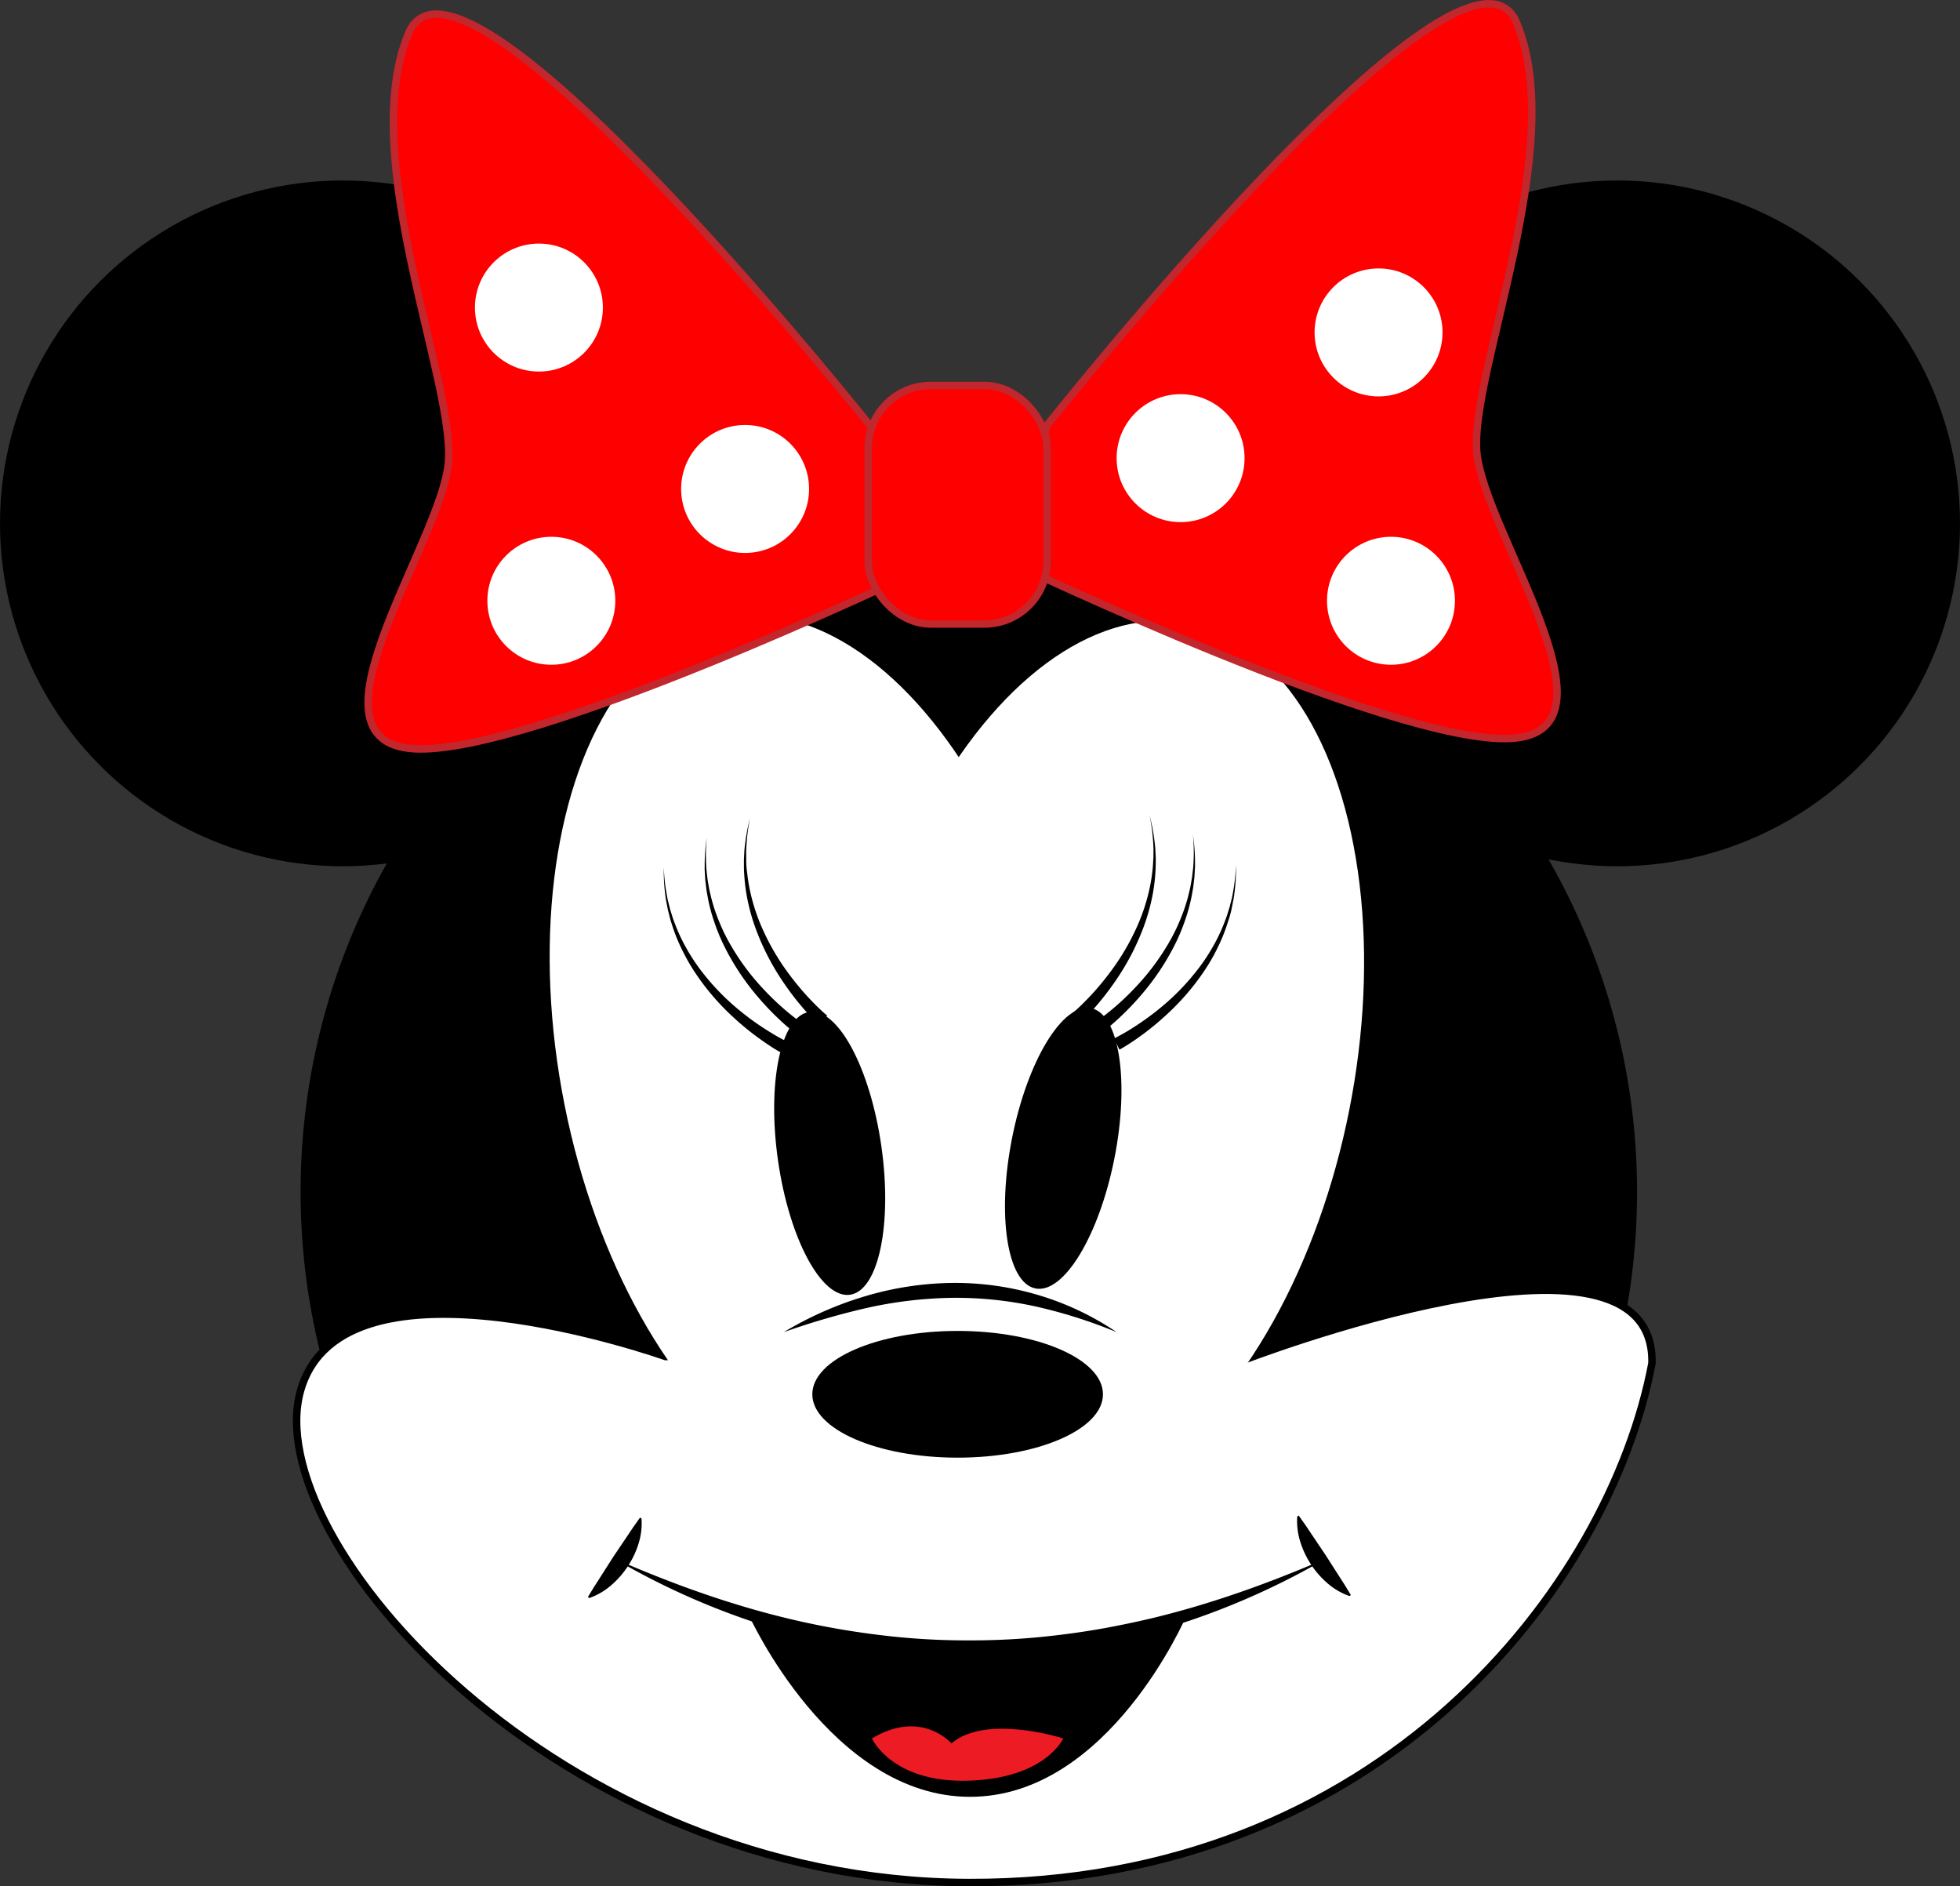
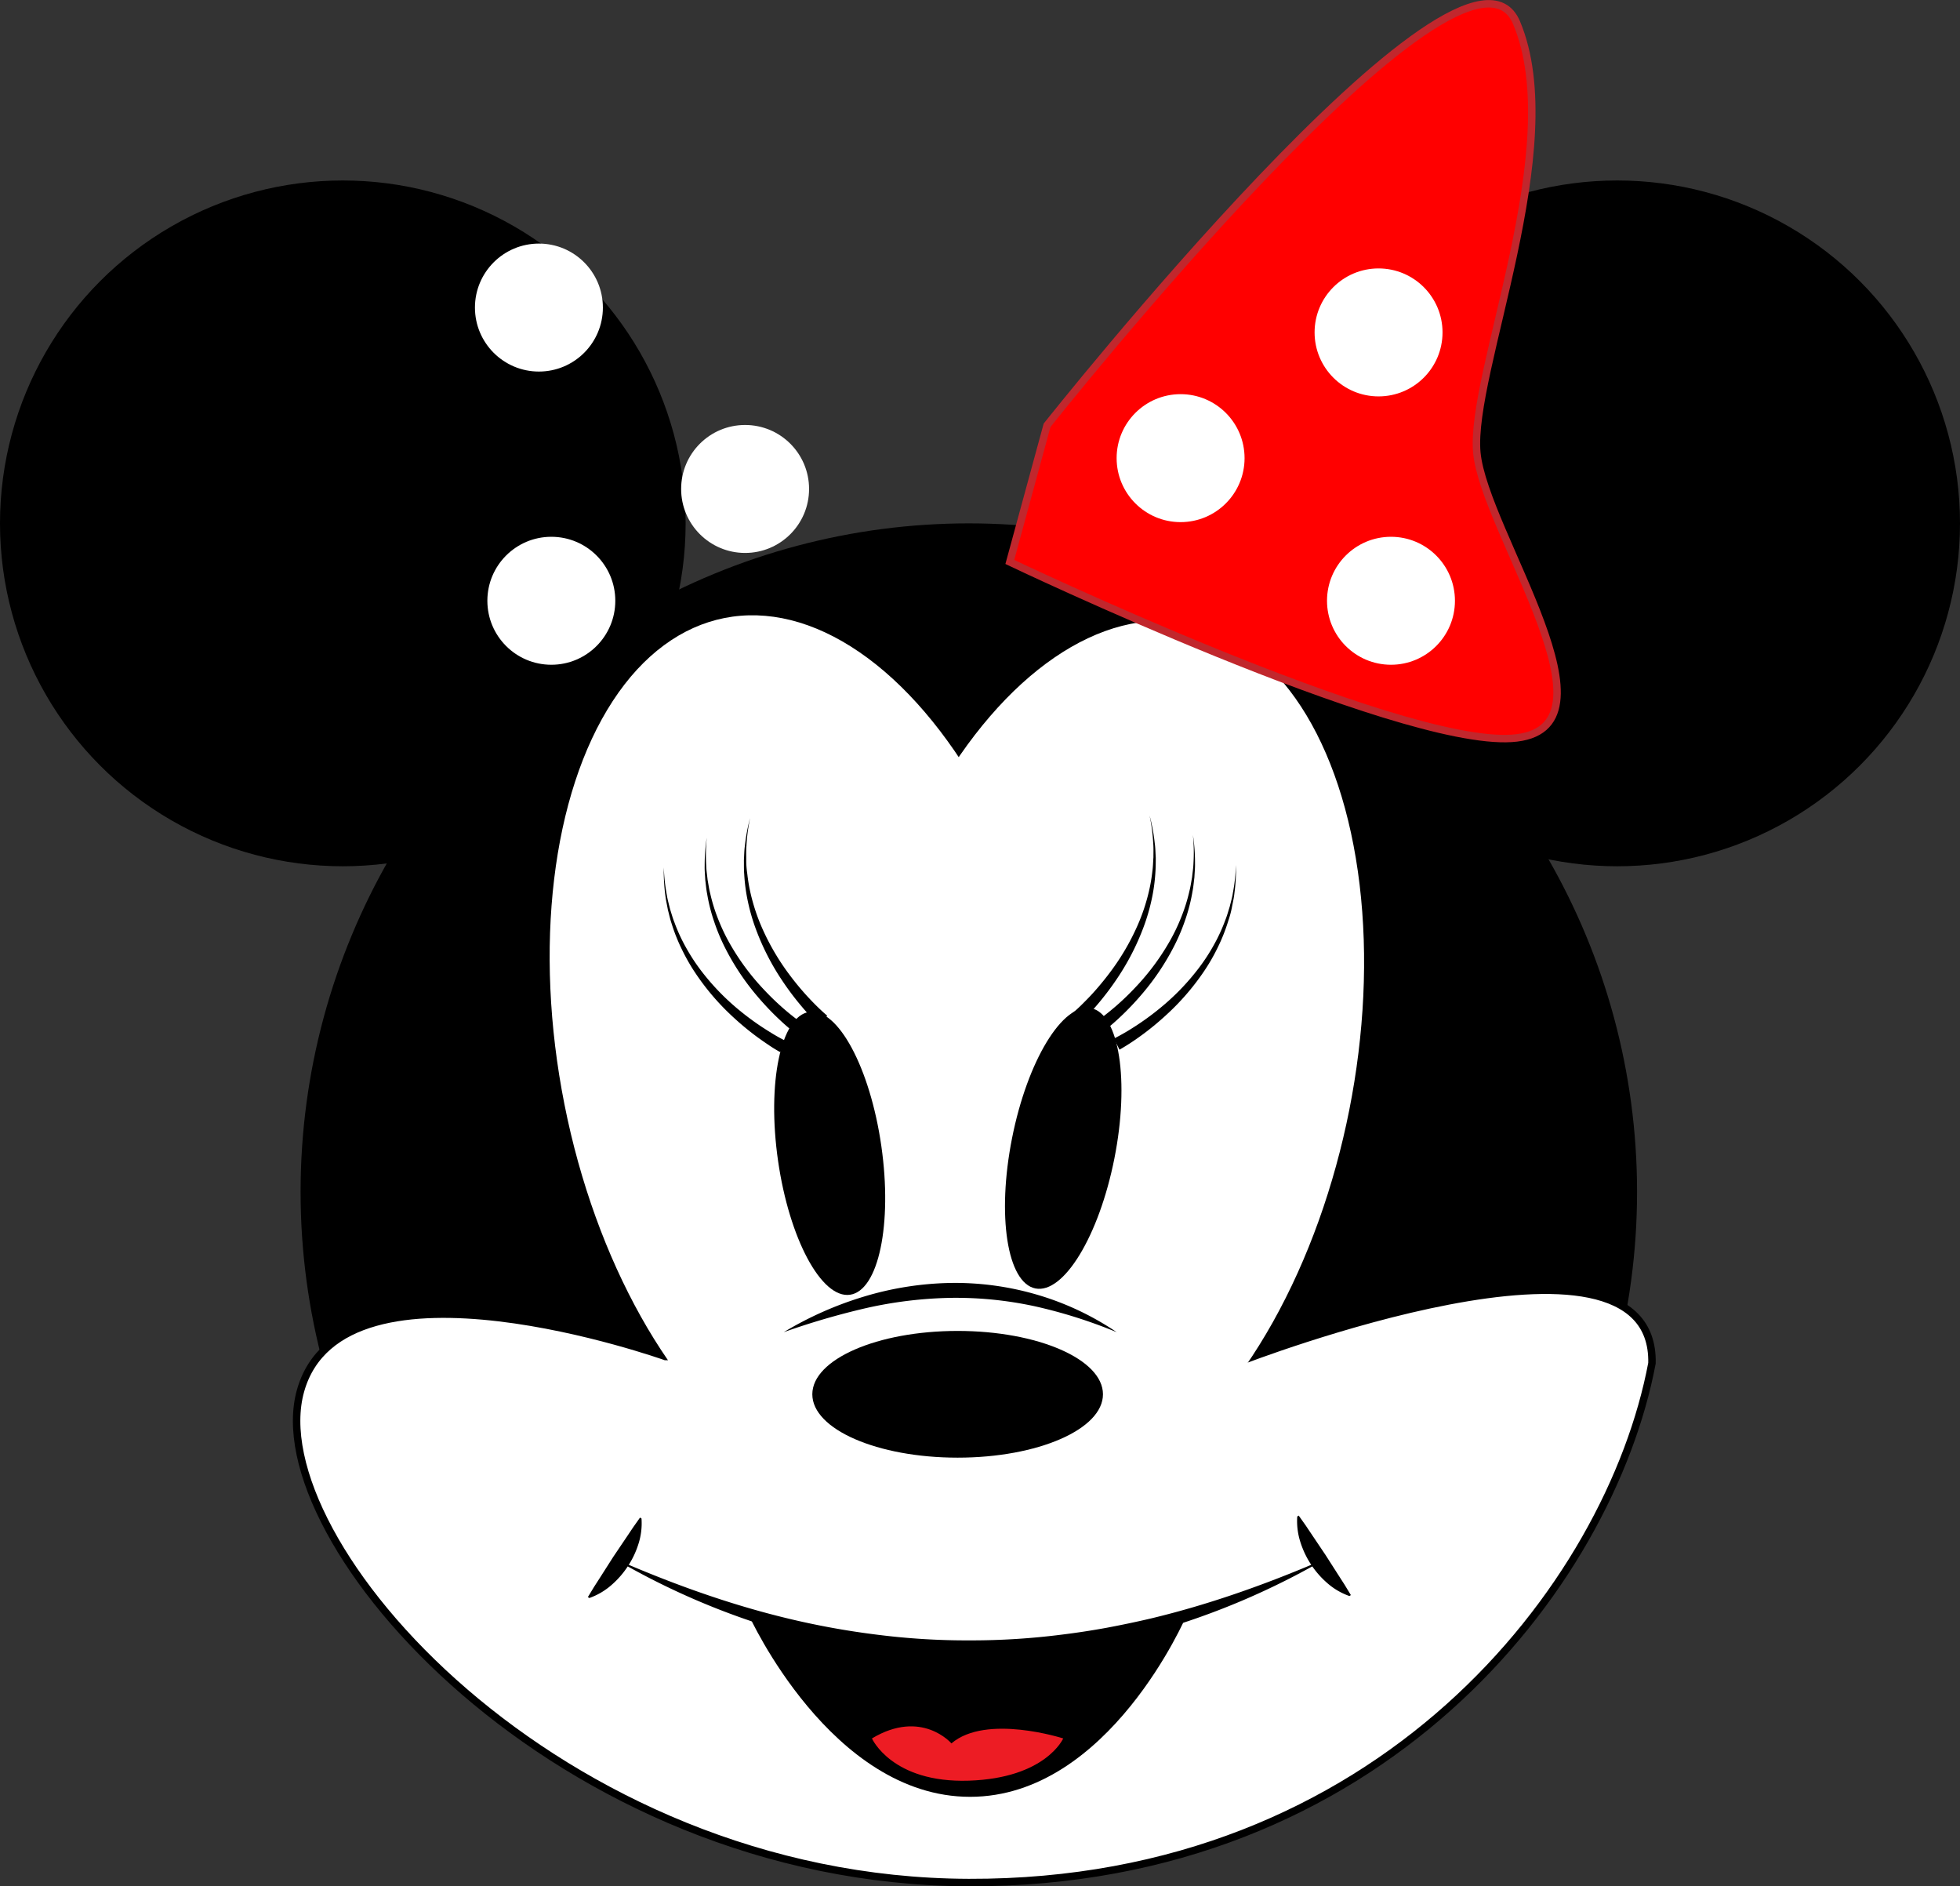
<svg xmlns="http://www.w3.org/2000/svg" id="Слой_1" data-name="Слой 1" viewBox="0 0 789 759.13">
  <rect x="0" y="0" width="789" height="759.13" fill="#333333" stroke="none" />
  <defs>
    <style>.cls-1,.cls-2{fill:#fff;}.cls-1{stroke:#000;}.cls-1,.cls-4{stroke-miterlimit:10;stroke-width:3px;}.cls-3{fill:#ed1c24;}.cls-4{fill:red;stroke:#c1272d;}</style>
  </defs>
  <circle cx="390" cy="479.63" r="269" />
  <circle cx="651" cy="210.63" r="138" />
  <circle cx="138" cy="210.63" r="138" />
  <path class="cls-1" d="M709.85,645.29S580,599,563,659,666.5,856.5,832,857s258-119,275-209c1.5-65.5-165-1-165-1Z" transform="translate(-442 -99.37)" />
  <ellipse class="cls-2" cx="768.55" cy="524.16" rx="101.26" ry="179.5" transform="translate(-529.3 60.19) rotate(-11.22)" />
  <ellipse class="cls-2" cx="885.83" cy="526.37" rx="179.5" ry="101.26" transform="translate(-244.84 1193.48) rotate(-78.78)" />
  <ellipse cx="776" cy="563.5" rx="21" ry="57.5" transform="translate(-514.37 16.95) rotate(-8.19)" />
  <ellipse cx="870" cy="561.5" rx="57.5" ry="21" transform="translate(-292.05 1206.25) rotate(-78.78)" />
  <path class="cls-2" d="M757.5,635.5c50.55-23.89,94.53-21.1,134,0" transform="translate(-442 -99.37)" />
  <path d="M757.5,635.5a141.85,141.85,0,0,1,32.09-14.26,128,128,0,0,1,35-5.55,117.25,117.25,0,0,1,35.15,4.81,114.4,114.4,0,0,1,31.78,15,199.57,199.57,0,0,0-33-10.43,149.91,149.91,0,0,0-33.88-3.38,168.23,168.23,0,0,0-33.88,4.1A301.82,301.82,0,0,0,757.5,635.5Z" transform="translate(-442 -99.37)" />
  <ellipse cx="385.5" cy="561.13" rx="58.5" ry="25.5" />
  <path d="M689,726.5c22.84,10,46.24,18.49,70.27,24.25a321.8,321.8,0,0,0,36.38,6.57,285.25,285.25,0,0,0,36.83,2.22,288.9,288.9,0,0,0,36.82-2.3q9.16-1.12,18.27-2.79c6.06-1.14,12.1-2.4,18.11-3.82,24-5.78,47.44-14.19,70.32-24.13a300.66,300.66,0,0,1-68.94,29.41,269.19,269.19,0,0,1-149.17.11A296.67,296.67,0,0,1,689,726.5Z" transform="translate(-442 -99.37)" />
  <path d="M743.5,749.5s33,73,89,73,87.14-73,87.14-73S843.5,782.5,743.5,749.5Z" transform="translate(-442 -99.37)" />
-   <line x1="522.5" y1="610.13" x2="543.5" y2="642.13" />
  <path d="M964.79,709.31l2.77,3.9,2.68,4,5.34,7.94,5.16,8.06,2.57,4,2.48,4.1-.58.38a27,27,0,0,1-9.16-5.43,36,36,0,0,1-6.32-7.3,36.44,36.44,0,0,1-4.17-8.71,27.43,27.43,0,0,1-1.35-10.56Z" transform="translate(-442 -99.37)" />
  <line x1="257.95" y1="610.93" x2="236.95" y2="642.93" />
  <path d="M700.24,710.49a27.27,27.27,0,0,1-1.34,10.57,35.62,35.62,0,0,1-4.19,8.69,36,36,0,0,1-6.32,7.3,27.38,27.38,0,0,1-9.15,5.44l-.59-.38,2.49-4.1,2.57-4,5.15-8.07,5.35-7.93,2.68-4,2.76-3.9Z" transform="translate(-442 -99.37)" />
  <path class="cls-3" d="M793,799s8,18,39,17,38-17,38-17-31-10-45,2C825,801,813,787,793,799Z" transform="translate(-442 -99.37)" />
  <path d="M890.38,517.34c1.55-.74,3.21-1.67,4.79-2.59s3.16-1.93,4.71-2.95a106.78,106.78,0,0,0,9-6.63,95,95,0,0,0,15.54-16,76.56,76.56,0,0,0,6.14-9.36,69.11,69.11,0,0,0,4.7-10.19c.71-1.74,1.18-3.56,1.76-5.35.43-1.83,1-3.64,1.27-5.51a72.94,72.94,0,0,0,1.25-11.25,73.09,73.09,0,0,1-.63,11.35c-.19,1.9-.65,3.75-1,5.63s-.86,3.72-1.48,5.53a71.22,71.22,0,0,1-4.23,10.66,77.07,77.07,0,0,1-5.77,9.95A98.42,98.42,0,0,1,911.3,508a112.34,112.34,0,0,1-8.9,7.38c-1.55,1.15-3.12,2.27-4.74,3.34s-3.23,2.09-5,3.09Z" transform="translate(-442 -99.37)" />
  <path d="M882.5,511c1.44-.94,3-2.08,4.42-3.19s2.89-2.32,4.3-3.53a108.33,108.33,0,0,0,8-7.72,95.54,95.54,0,0,0,13.35-17.87,75,75,0,0,0,4.89-10.08,68.6,68.6,0,0,0,3.36-10.71c.47-1.82.71-3.68,1.06-5.53.18-1.87.5-3.74.55-5.62a72.54,72.54,0,0,0-.21-11.32,72.72,72.72,0,0,1,.83,11.34c.06,1.9-.16,3.8-.24,5.7-.25,1.89-.39,3.8-.77,5.67a70,70,0,0,1-2.82,11.12,78.74,78.74,0,0,1-4.44,10.61,98.87,98.87,0,0,1-12.75,19.18,112.51,112.51,0,0,1-7.89,8.46c-1.39,1.34-2.8,2.65-4.27,3.92s-2.93,2.49-4.6,3.71Z" transform="translate(-442 -99.37)" />
  <path d="M873.72,507.1c1.33-1.09,2.73-2.39,4-3.66s2.62-2.62,3.88-4q3.76-4.11,7.12-8.58A95.12,95.12,0,0,0,900,471.64a77,77,0,0,0,3.74-10.56,69.45,69.45,0,0,0,2.14-11c.27-1.86.29-3.74.43-5.62,0-1.87.09-3.76-.08-5.64a72.38,72.38,0,0,0-1.46-11.23,72.91,72.91,0,0,1,2.08,11.18c.27,1.89.27,3.79.4,5.7,0,1.9,0,3.82-.13,5.72a70.38,70.38,0,0,1-1.56,11.36,79.24,79.24,0,0,1-3.24,11,98.67,98.67,0,0,1-10.53,20.48,114.94,114.94,0,0,1-6.9,9.28c-1.23,1.49-2.49,2.95-3.81,4.38s-2.63,2.79-4.15,4.2Z" transform="translate(-442 -99.37)" />
  <path d="M756.13,522.83c-1.81-1-3.4-2-5-3.09s-3.19-2.19-4.74-3.34a112.49,112.49,0,0,1-8.91-7.38,98,98,0,0,1-15.1-17.38,77.07,77.07,0,0,1-5.77-9.95A70.38,70.38,0,0,1,712.34,471c-.62-1.81-1-3.68-1.49-5.52-.32-1.88-.78-3.74-1-5.63a73.22,73.22,0,0,1-.63-11.36,73.21,73.21,0,0,0,1.25,11.26c.29,1.86.84,3.67,1.26,5.5.59,1.79,1.06,3.61,1.77,5.35a68.64,68.64,0,0,0,4.7,10.19,77.45,77.45,0,0,0,6.14,9.37,95.33,95.33,0,0,0,15.54,16,108.92,108.92,0,0,0,9,6.62c1.54,1,3.11,2,4.71,2.95s3.24,1.85,4.79,2.59Z" transform="translate(-442 -99.37)" />
  <path d="M763.45,516.2c-1.67-1.22-3.11-2.43-4.6-3.71s-2.88-2.58-4.27-3.92a112.51,112.51,0,0,1-7.89-8.46,98.56,98.56,0,0,1-12.75-19.18,77,77,0,0,1-4.44-10.61,69,69,0,0,1-2.82-11.11c-.39-1.87-.52-3.79-.77-5.67-.08-1.91-.3-3.8-.24-5.71a72.9,72.9,0,0,1,.83-11.34,72.57,72.57,0,0,0-.21,11.32c.05,1.89.37,3.75.55,5.62.35,1.85.58,3.71,1.06,5.53a69,69,0,0,0,3.36,10.72,75.42,75.42,0,0,0,4.89,10.07,95.21,95.21,0,0,0,13.35,17.87,108.33,108.33,0,0,0,8,7.72c1.41,1.22,2.83,2.4,4.3,3.53s3,2.25,4.42,3.19Z" transform="translate(-442 -99.37)" />
  <path d="M771.78,511.93c-1.52-1.4-2.82-2.77-4.15-4.2s-2.58-2.89-3.81-4.38a113.2,113.2,0,0,1-6.9-9.28,98.67,98.67,0,0,1-10.53-20.48,78.45,78.45,0,0,1-3.24-11,70.23,70.23,0,0,1-1.56-11.36c-.17-1.9-.1-3.82-.13-5.72.13-1.9.12-3.81.39-5.7a72.93,72.93,0,0,1,2.09-11.18,72.38,72.38,0,0,0-1.46,11.23c-.17,1.88-.06,3.77-.08,5.65s.16,3.75.43,5.62a69.88,69.88,0,0,0,2.14,11,76.85,76.85,0,0,0,3.74,10.55A95.47,95.47,0,0,0,760,491.91a110.38,110.38,0,0,0,7.12,8.57c1.26,1.36,2.55,2.7,3.88,4s2.71,2.57,4,3.66Z" transform="translate(-442 -99.37)" />
  <path class="cls-4" d="M863.5,270.53s168-212,189-162-19,141-16,173,61,112,14,115-202-71-202-71Z" transform="translate(-442 -99.37)" />
-   <path class="cls-4" d="M795.5,274.7s-168-212-189-162,19,141,16,173-61,112-14,115,202-71,202-71Z" transform="translate(-442 -99.37)" />
-   <rect class="cls-4" x="349.5" y="155.13" width="72" height="96" rx="25.19" />
  <circle class="cls-2" cx="475.25" cy="184.38" r="25.75" />
  <circle class="cls-2" cx="559.94" cy="241.78" r="25.75" />
  <circle class="cls-2" cx="554.94" cy="133.78" r="25.75" />
  <circle class="cls-2" cx="299.94" cy="196.78" r="25.75" />
  <circle class="cls-2" cx="221.94" cy="241.78" r="25.75" />
  <circle class="cls-2" cx="216.94" cy="123.78" r="25.75" />
</svg>